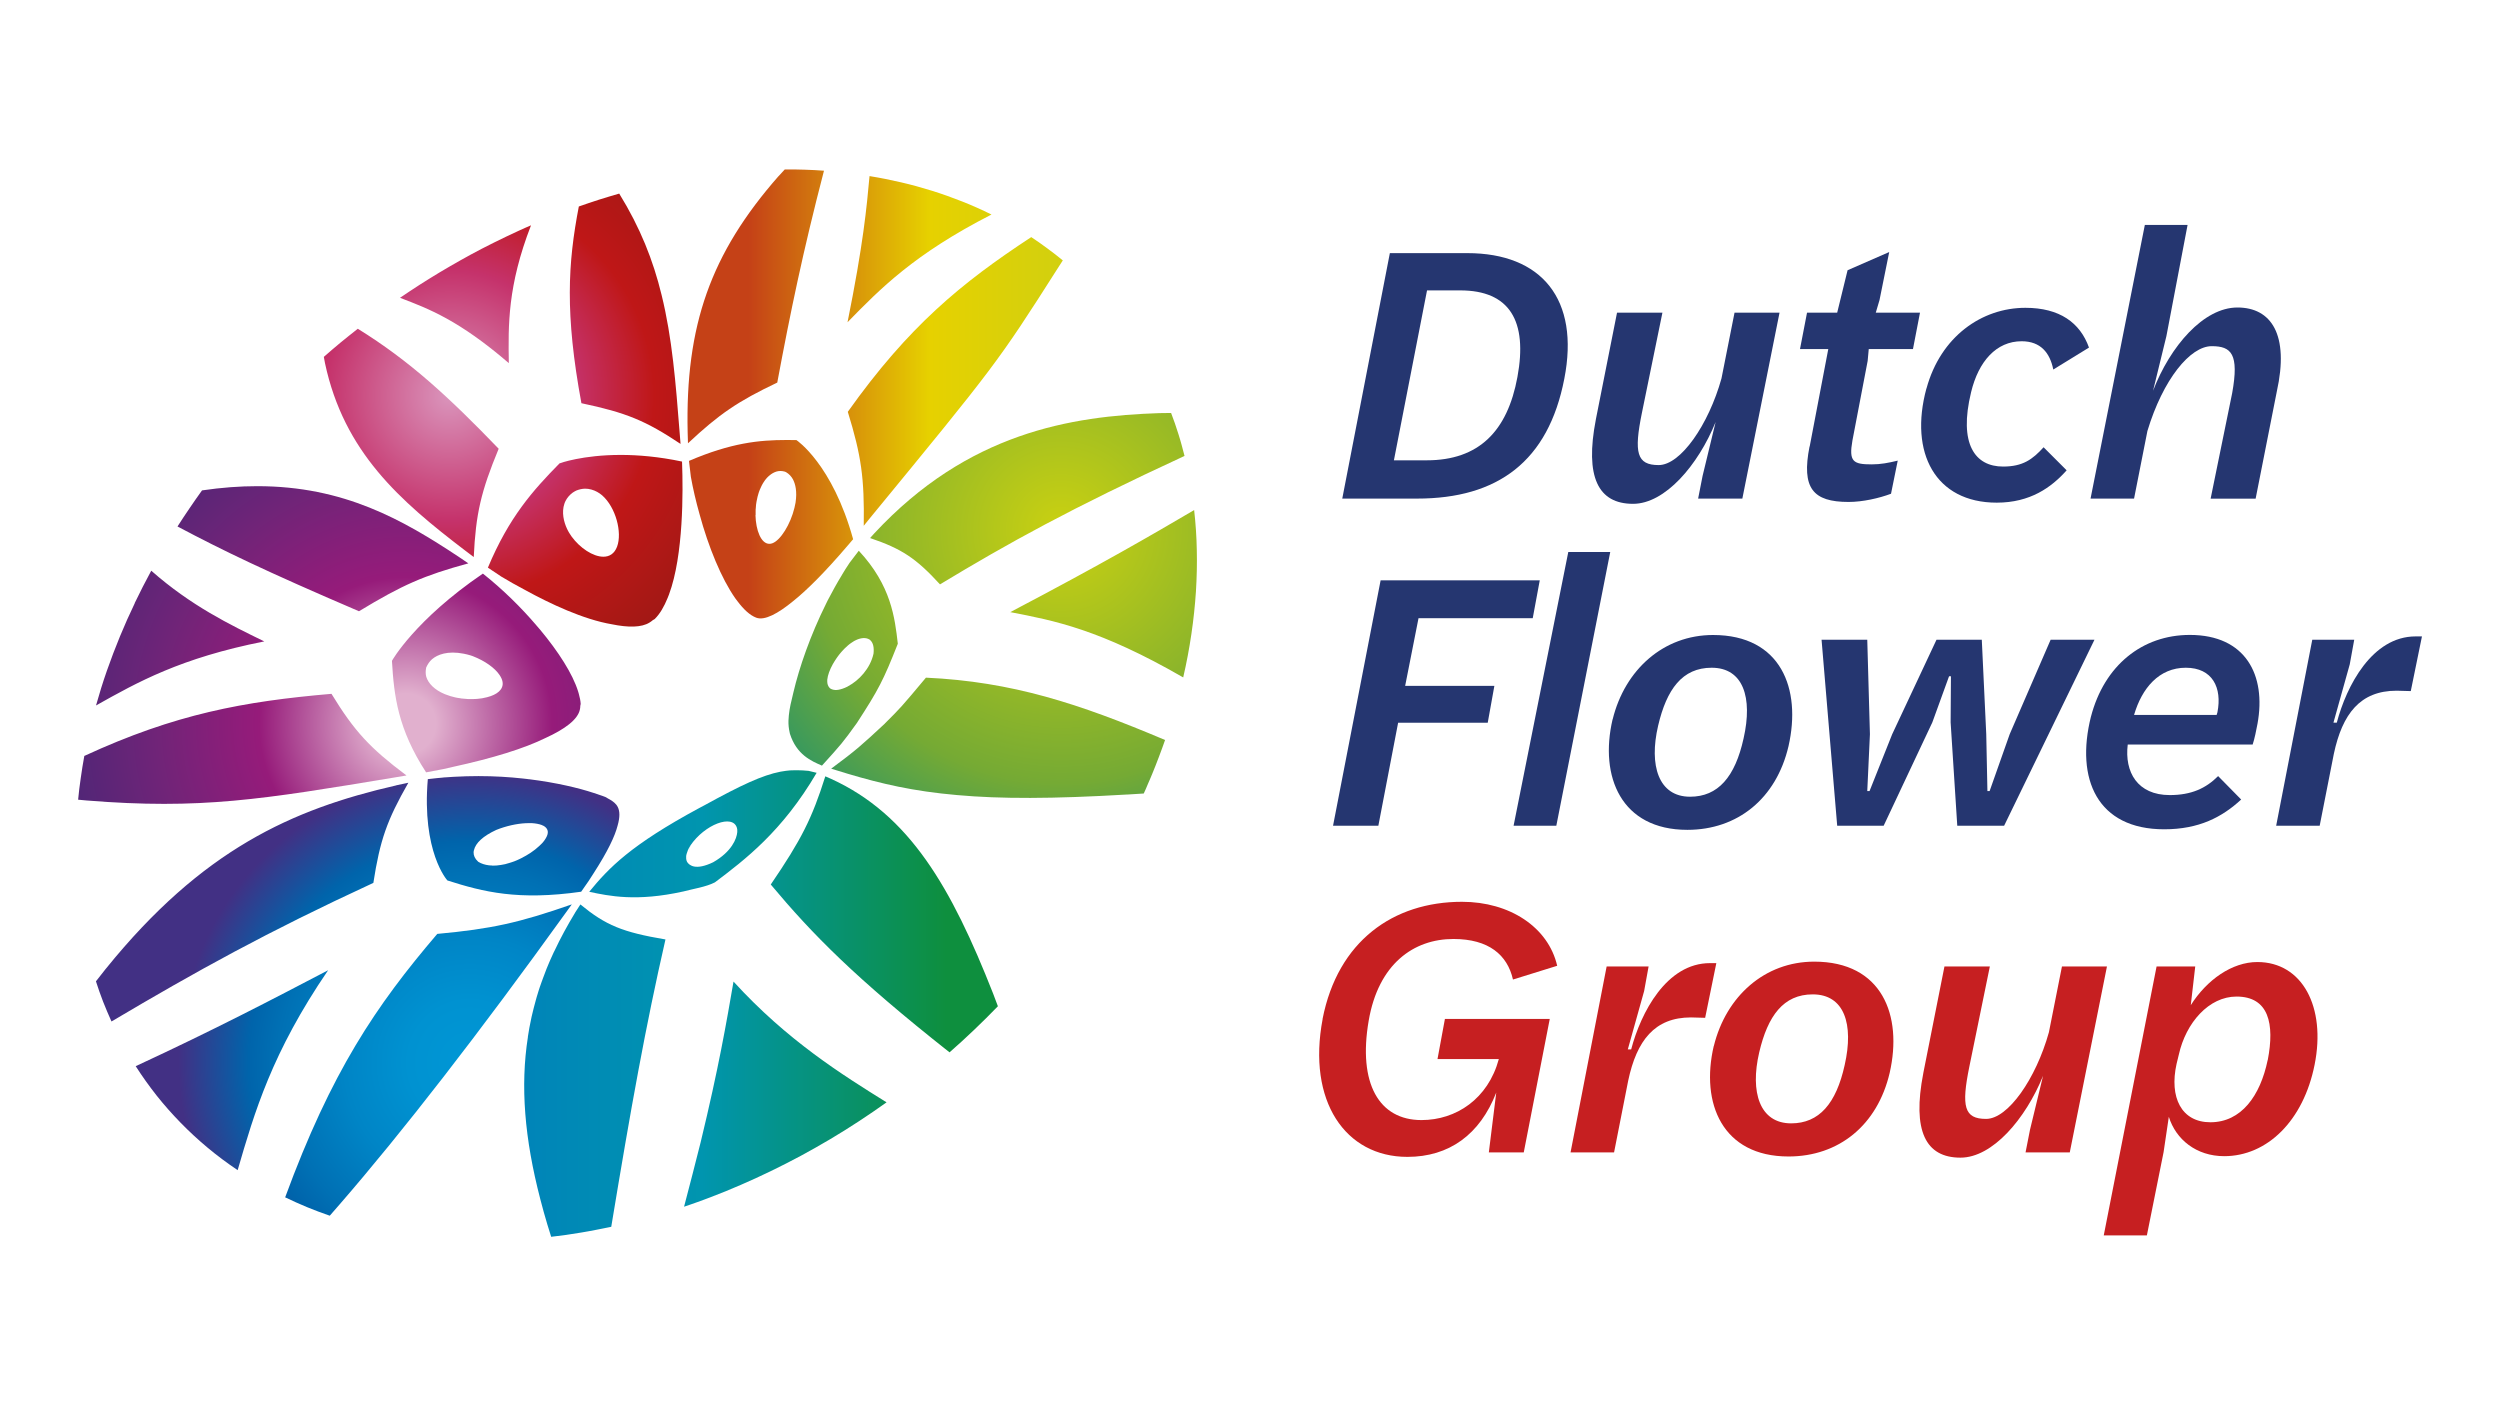
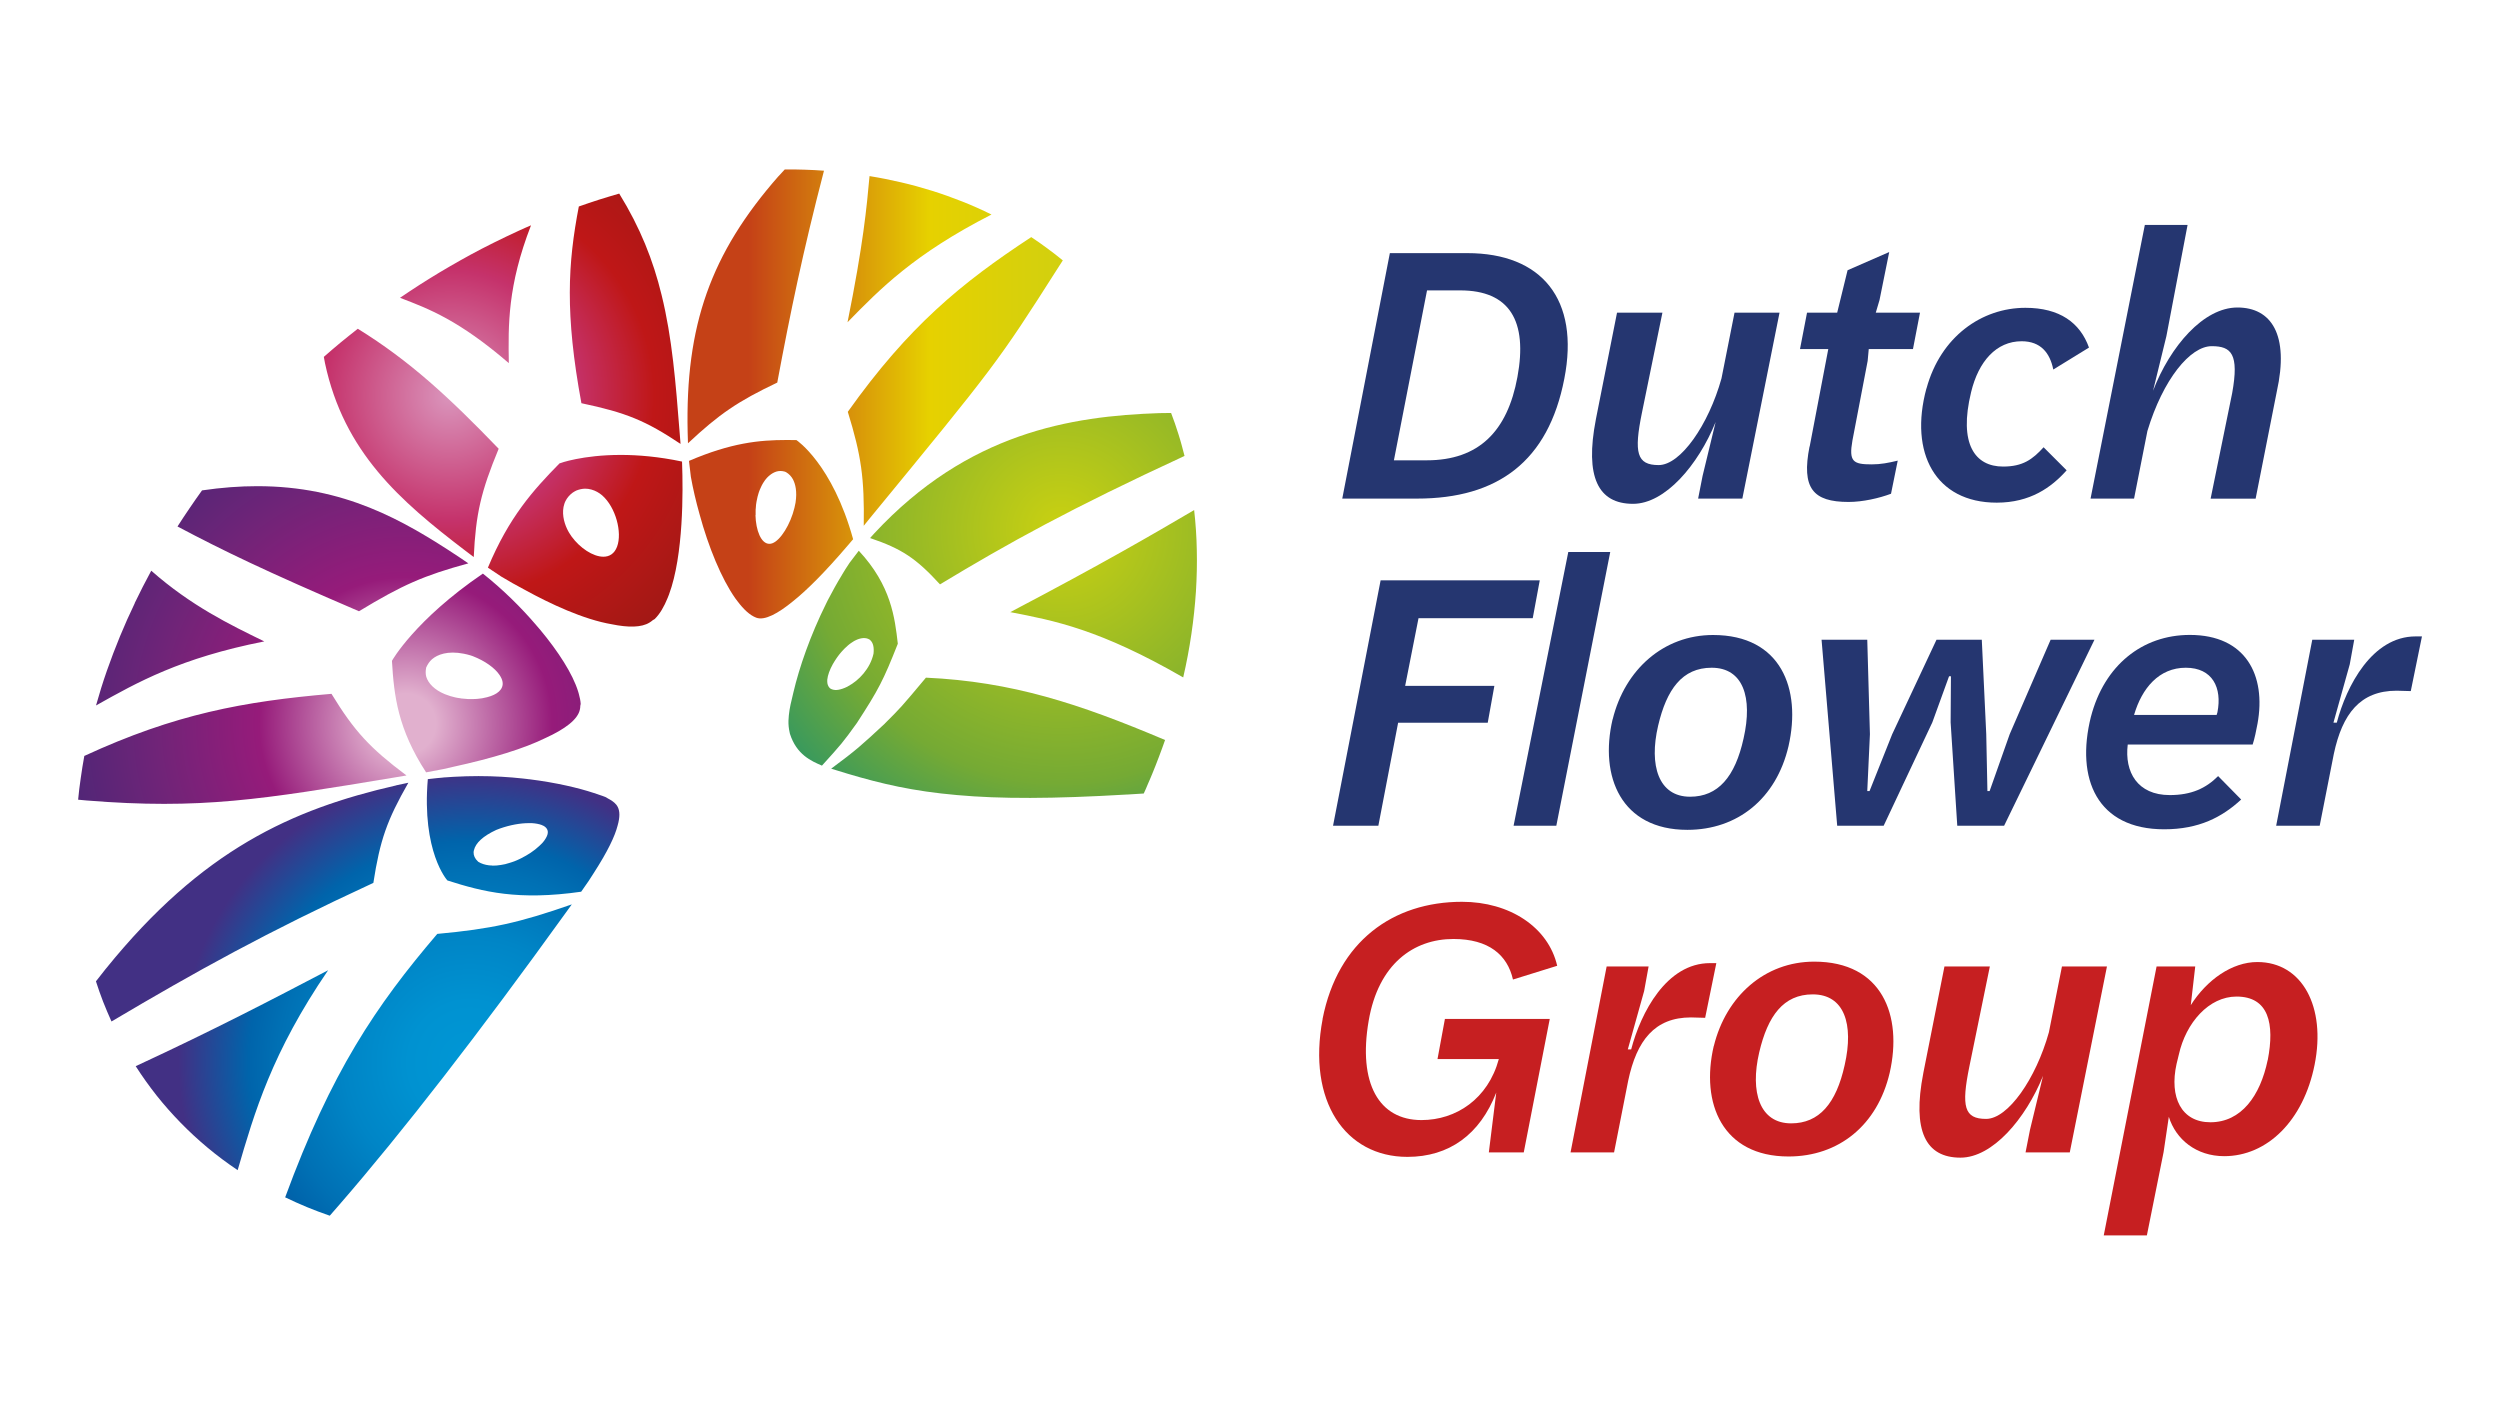
<svg xmlns="http://www.w3.org/2000/svg" id="DFG" width="320px" height="180px" viewBox="0 0 320 180">
  <defs>
    <style>
      .cls-1 {
        fill: none;
      }

      .cls-2 {
        fill: url(#Naamloos_verloop_27);
      }

      .cls-3 {
        fill: url(#Naamloos_verloop_29);
      }

      .cls-4 {
        fill: url(#Naamloos_verloop_28);
      }

      .cls-5 {
        fill: url(#Naamloos_verloop_24);
      }

      .cls-6 {
        fill: url(#Naamloos_verloop_25);
      }

      .cls-7 {
        fill: url(#Naamloos_verloop_26);
      }

      .cls-8 {
        fill: #253670;
      }

      .cls-9 {
        clip-path: url(#clippath-1);
      }

      .cls-10 {
        clip-path: url(#clippath-3);
      }

      .cls-11 {
        clip-path: url(#clippath-4);
      }

      .cls-12 {
        clip-path: url(#clippath-2);
      }

      .cls-13 {
        clip-path: url(#clippath-5);
      }

      .cls-14 {
        fill: #c61f21;
      }

      .cls-15 {
        clip-path: url(#clippath);
      }
    </style>
    <clipPath id="clippath">
      <path class="cls-1" d="M96.72,65.94c0-.07,0-.15,0-.22,0-.11,0-.22,0-.33,0-.12,0-.23.02-.34,0-.09.01-.17.02-.26,0-.14.03-.28.05-.42,0-.07.02-.13.03-.19.04-.2.08-.41.13-.61.04-.17.09-.33.14-.49.03-.07.05-.13.07-.2.03-.08.06-.16.09-.23.07-.16.14-.31.21-.46l.04-.08c.05-.09.1-.19.15-.27.02-.03.04-.07.06-.09.06-.11.13-.2.2-.3.06-.08.13-.17.2-.24l.05-.06c.09-.1.18-.18.27-.26h.01c.29-.26.61-.43.92-.53.34-.1.7-.1,1.08.01.05.02.11.04.16.07.39.23.68.55.88.92.31.6.55,1.54.33,2.98,0,.05-.02.1-.03.14-.03.17-.07.34-.11.52-.51,2.11-1.78,4.16-2.83,4.54-.13.05-.26.07-.38.07-1.06,0-1.73-1.72-1.78-3.68M88.19,59l.24,2.03c.26,1.47.64,3.11,1.11,4.78,1.14,4.2,2.8,8.25,4.58,10.78l.03.04c.08.11.17.23.25.33.78,1.04,1.58,1.79,2.39,2.1,1.08.42,2.82-.55,4.69-2.08,1.71-1.36,3.99-3.59,7.07-7.2.23-.26.45-.53.65-.76-2.64-9.59-7.22-12.67-7.26-12.69-.42,0-.85-.01-1.27-.01-3.52,0-7.1.37-12.47,2.67M108.52,52.72c1.73,5.61,2.13,8.48,2.04,14.58.3-.37.6-.74.89-1.1,15.83-19.27,16.26-19.79,23.94-31.86.21-.33.43-.66.65-1.01h0c-.33-.27-.65-.53-.99-.79-.33-.26-.67-.51-1.01-.76-.33-.24-.67-.49-1.01-.73-.35-.23-.69-.47-1.03-.7-9,5.9-15.72,11.45-23.48,22.36M108.48,41.25c4.19-4.29,8.52-8.72,18.43-13.79-1.23-.61-2.48-1.17-3.75-1.67-1.26-.5-2.55-.96-3.86-1.37-1.31-.41-2.62-.77-3.96-1.08-1.33-.31-2.67-.58-4.04-.8-.37,4.05-.79,8.65-2.82,18.73M99.65,22.55c-8.69,9.9-11.94,19.09-11.63,32.8,0,.42.03.97.04,1.39,4.02-3.76,6.37-5.36,11.43-7.77,1.69-9.05,3.28-16.74,5.98-27.12-.42-.03-.83-.06-1.25-.08-.41-.02-.83-.04-1.25-.05-.42-.01-.84-.02-1.26-.03-.42,0-.84,0-1.26,0l-.8.87Z" />
    </clipPath>
    <linearGradient id="Naamloos_verloop_24" data-name="Naamloos verloop 24" x1="-3897.75" y1="1824.72" x2="-3897.41" y2="1824.72" gradientTransform="translate(566202.89 -264974.98) scale(145.24)" gradientUnits="userSpaceOnUse">
      <stop offset="0" stop-color="#c54117" />
      <stop offset=".47" stop-color="#e6d100" />
      <stop offset="1" stop-color="#c7cf17" />
    </linearGradient>
    <clipPath id="clippath-1">
      <path class="cls-1" d="M73.16,68.67c-.11-.16-.22-.32-.32-.49-.1-.16-.18-.33-.26-.49-.42-.89-.71-2.12-.34-3.21h0c.04-.13.09-.24.15-.36.2-.39.49-.75.91-1.06.16-.11.32-.2.49-.28.38-.15.74-.22,1.09-.23.27,0,.54.03.81.11.55.15,1,.42,1.38.74,1.75,1.53,2.59,4.75,1.92,6.56-.34.92-.99,1.3-1.76,1.3h0c-1.33,0-3.01-1.13-4.07-2.59M71.62,59.31c-3.42,3.48-6.46,6.88-9.17,13.35l1.71,1.14c.92.56,1.96,1.14,3.05,1.72,3.19,1.75,7.46,3.77,11.12,4.39,2.05.42,3.78.43,4.82-.23.15-.09.28-.19.41-.3.08-.05.16-.09.24-.14.67-.66,1.21-1.6,1.66-2.71.03-.08.05-.16.09-.23.02-.07.05-.13.08-.2,1.88-5.05,1.8-13.36,1.68-16.72,0-.11-.01-.21-.01-.3-2.98-.63-5.62-.85-7.84-.85-4.91,0-7.8,1.06-7.83,1.08M44.69,42.96c-.37.29-.74.59-1.1.89-.36.3-.73.6-1.08.91-.36.3-.71.61-1.06.92l.15.81c2.43,11.37,9.56,17.59,17.94,23.98.33.25.77.58,1.1.83.26-5.53.92-8.38,3.19-13.86-6.36-6.6-11.36-11.23-18.03-15.36-.37.29-.75.59-1.11.88M66.39,29.54c-.53.24-1.05.48-1.58.74-.53.25-1.05.51-1.58.77-.52.26-1.05.53-1.58.8-.91.48-1.82.96-2.71,1.47-.89.5-1.77,1.01-2.64,1.53-.87.52-1.73,1.06-2.58,1.6-.85.55-1.69,1.1-2.52,1.67,3.7,1.41,7.53,2.86,13.93,8.36-.08-4.86-.17-9.88,2.84-17.64-.53.22-1.05.46-1.58.7M77.97,25.16c-.44.13-.86.26-1.3.4-.42.14-.86.28-1.28.42-.43.14-.86.29-1.3.45-1.4,7.26-1.79,13.71.33,25.18,5.73,1.21,8.22,2.23,12.69,5.21l-.11-1.38c-.51-6.47-.96-12.19-2.32-17.7-1.08-4.43-2.72-8.58-5.42-12.96-.43.12-.86.25-1.29.38" />
    </clipPath>
    <radialGradient id="Naamloos_verloop_25" data-name="Naamloos verloop 25" cx="-3914.79" cy="1843.7" fx="-3914.79" fy="1843.7" r=".3" gradientTransform="translate(628196.33 -295775.72) scale(160.45)" gradientUnits="userSpaceOnUse">
      <stop offset="0" stop-color="#da95bc" />
      <stop offset=".33" stop-color="#c5326b" />
      <stop offset=".54" stop-color="#bf1717" />
      <stop offset="1" stop-color="#8c1913" />
    </radialGradient>
    <clipPath id="clippath-2">
      <path class="cls-1" d="M10.79,96.77c-.08.47-.16.93-.24,1.39-.08.46-.15.93-.21,1.4-.06.46-.13.93-.19,1.4-.05.47-.1.94-.15,1.4l1.06.1c14.65,1.18,22.41-.12,39.42-2.94.46-.08,1.09-.18,1.55-.26-4.69-3.52-6.67-5.66-9.6-10.45-11.22.97-19.99,2.57-31.64,7.95M60.2,89.48c-.09,0-.19,0-.29,0-.12,0-.23-.01-.34-.03-.12,0-.23-.02-.35-.03-.1,0-.2-.02-.29-.04-.22-.03-.44-.06-.65-.11-.22-.05-.42-.1-.61-.16-.04-.01-.08-.02-.12-.04-.18-.05-.35-.12-.51-.18-.04-.02-.09-.04-.13-.05-1.3-.54-2.09-1.37-2.35-2.21-.09-.34-.1-.71-.02-1.12v-.04c.19-.44.44-.81.76-1.09.1-.08.2-.16.31-.23.79-.51,2.25-.96,4.62-.26.09.03.19.06.29.1,1.57.61,2.82,1.51,3.43,2.42.1.15.18.3.25.45.12.28.16.53.14.76h0c-.09.92-1.13,1.49-2.49,1.73-.04,0-.08.02-.13.03-.08.01-.16.02-.25.03-.1,0-.22.02-.33.04-.1,0-.19.01-.28.02-.1,0-.21,0-.31.01-.06,0-.12,0-.17,0s-.11,0-.17,0M50.17,84.59c.26,4.53.77,8.73,4.37,14.27l2.22-.42c.37-.08.75-.17,1.13-.26,5.23-1.14,9.22-2.38,11.96-3.73,2.43-1.11,4.12-2.34,4.38-3.65.03-.14.05-.3.05-.46.02-.08.04-.15.05-.23-.02-.41-.12-.85-.25-1.33-.02-.09-.05-.18-.08-.27h0c-.69-2.24-2.52-5.1-4.89-7.94-.03-.04-.06-.07-.09-.1-.1-.12-.2-.23-.3-.35-2-2.36-4.4-4.71-6.91-6.7-8.69,5.92-11.63,11.13-11.64,11.17M17.25,77.21c-.68,1.41-1.31,2.83-1.9,4.26-.59,1.44-1.15,2.9-1.66,4.36-.52,1.48-.98,2.97-1.4,4.47,5.31-2.98,10.81-6.08,21.54-8.2-4.4-2.14-9.39-4.57-14.47-9.05-.74,1.37-1.45,2.75-2.12,4.15M25.86,62.77c-.28.38-.54.75-.81,1.14-.27.38-.53.76-.79,1.15-.26.38-.52.77-.78,1.16-.26.39-.51.78-.76,1.17,5.76,3.05,11.17,5.68,23.23,10.85,5.56-3.37,8.31-4.58,14-6.13l-1.15-.78c-7.26-4.82-14.78-9.1-25.87-9.1-2.21,0-4.56.17-7.07.54" />
    </clipPath>
    <radialGradient id="Naamloos_verloop_26" data-name="Naamloos verloop 26" cx="-3938.16" cy="1807.18" fx="-3938.16" fy="1807.18" r=".3" gradientTransform="translate(-722095.19 331474.63) rotate(180) scale(183.37)" gradientUnits="userSpaceOnUse">
      <stop offset="0" stop-color="#e1b0ce" />
      <stop offset=".07" stop-color="#e1b0ce" />
      <stop offset=".34" stop-color="#961b7a" />
      <stop offset=".58" stop-color="#702478" />
      <stop offset="1" stop-color="#302875" />
    </radialGradient>
    <clipPath id="clippath-3">
      <path class="cls-1" d="M17.37,136.47c.83,1.3,1.72,2.54,2.67,3.75.96,1.21,1.99,2.37,3.07,3.48,1.09,1.12,2.25,2.19,3.46,3.2,1.22,1.02,2.51,1.98,3.85,2.88,2.15-7.39,4.37-15.04,11.58-25.59-7.13,3.73-14.49,7.58-24.63,12.28M55.97,119.54c-7.87,9.21-13.58,17.69-19.47,33.72.45.22.92.43,1.38.64.47.21.94.41,1.41.61.48.2.96.39,1.45.57.49.18.98.36,1.47.53l1.23-1.41q12.18-14.04,29-37.4c.22-.31.52-.73.75-1.04-6.76,2.36-10.3,3.14-17.23,3.78M50.72,100.53c-13.37,3.05-24.86,8.26-37.13,23.42-.04.04-.07.08-.1.12-.4.5-.81,1.02-1.21,1.54.14.44.29.88.44,1.31.16.44.32.87.48,1.3.17.43.34.85.52,1.27.18.42.37.85.55,1.26,10.89-6.45,19.86-11.43,33.52-17.74.85-5.48,1.73-8,4.48-12.82l-1.55.33ZM62.96,110.78s-.08,0-.12,0c-.09,0-.18-.01-.26-.02-.49-.06-.96-.2-1.36-.45l-.04-.04c-.4-.36-.57-.77-.56-1.18.01-.08.01-.17.04-.25.22-.95,1.18-1.83,2.86-2.61,1.27-.51,2.61-.8,3.76-.86h.06c.12-.01.24-.01.36-.01s.22,0,.33,0h.03c.49.03.93.11,1.28.24.03.02.07.03.1.05.05.02.1.05.16.07.47.28.67.71.4,1.31-.07.15-.16.33-.3.52-.05.07-.11.15-.17.22-.03.04-.07.08-.11.13-.04.05-.1.11-.16.16-.07.08-.15.16-.24.23-.04.04-.09.09-.14.12-.11.1-.24.21-.36.31-.03.02-.06.04-.08.06-.16.12-.34.25-.51.37h0c-.19.13-.38.25-.58.36-.2.12-.39.22-.59.32-.08.04-.15.07-.22.11-.13.06-.25.11-.37.17-.12.05-.23.09-.34.14-.13.05-.25.09-.38.13-.09.03-.17.06-.26.08-.15.04-.3.09-.45.13l-.06.02c-.2.05-.4.08-.59.11h-.02c-.33.06-.65.08-.95.08-.05,0-.1,0-.15,0M58.12,99.43c-.06,0-.12,0-.18.01-.3.02-.6.04-.9.06-.15,0-.3.02-.45.04-.22.02-.44.04-.67.06-.38.04-.77.09-1.16.13-.79,9.3,2.47,12.94,2.51,12.97,4.6,1.47,9.07,2.59,17.12,1.44l.96-1.38c.23-.35.44-.69.65-1.01,1.79-2.78,2.7-4.7,3.05-6.06.66-2.3-.23-2.88-.97-3.34-.06-.04-.13-.08-.22-.12-.12-.07-.24-.14-.36-.21-.02,0-.56-.23-1.53-.53-1.85-.61-4.71-1.31-8.25-1.75-.06,0-.12,0-.18-.02-.2-.03-.4-.05-.61-.07-1.73-.19-3.64-.31-5.69-.31-1.01,0-2.06.03-3.14.09" />
    </clipPath>
    <radialGradient id="Naamloos_verloop_27" data-name="Naamloos verloop 27" cx="-3944.38" cy="1841.05" fx="-3944.38" fy="1841.05" r=".3" gradientTransform="translate(-228625.47 -489788.89) rotate(-90) scale(124.21)" gradientUnits="userSpaceOnUse">
      <stop offset="0" stop-color="#0097d5" />
      <stop offset=".21" stop-color="#0092d1" />
      <stop offset=".43" stop-color="#0085c6" />
      <stop offset=".66" stop-color="#0070b4" />
      <stop offset=".76" stop-color="#0064ab" />
      <stop offset="1" stop-color="#423084" />
    </radialGradient>
    <clipPath id="clippath-4">
      <path class="cls-1" d="M113.27,92.61c-3.06,2.84-3.62,3.36-6.88,5.78l.78.24c.45.14.89.28,1.34.41,4.26,1.27,8.36,2.24,14,2.73,5.53.5,12.25.49,21.72-.07h.07c.68-.04,1.39-.09,2.1-.13.09-.2.18-.41.28-.62.09-.2.18-.41.26-.62.09-.21.18-.41.27-.62.08-.21.17-.41.26-.62.15-.37.3-.73.44-1.09.14-.36.29-.73.42-1.09.14-.36.28-.73.41-1.1.14-.36.27-.72.39-1.09-11.02-4.66-19.56-7.47-30.61-7.98-3.18,3.8-3.25,3.87-5.25,5.86M106.89,88.32s-.08-.01-.11-.02c-.07,0-.14-.02-.2-.04-.04,0-.06-.02-.1-.03-.05-.02-.1-.04-.15-.07-.03-.02-.06-.04-.09-.06-.04-.03-.07-.07-.1-.11-.15-.18-.24-.42-.25-.72h0c0-.09,0-.18,0-.27.06-.57.31-1.27.7-1.97l.03-.05c.06-.12.14-.23.21-.35.03-.05.05-.09.09-.14.06-.1.13-.2.2-.3.04-.06.09-.12.13-.18.06-.08.12-.16.18-.24.07-.08.14-.16.2-.24.05-.06.1-.11.14-.16.1-.1.19-.21.29-.31l.08-.08c.12-.12.24-.23.37-.34l.02-.02c.13-.11.26-.22.4-.31h0c.14-.1.27-.18.4-.26.09-.05.17-.09.26-.13.6-.28,1.25-.35,1.7-.06h.02c.05.05.1.09.14.14h0c.3.31.45.84.36,1.67-.42,1.91-1.88,3.44-3.26,4.17-.04.02-.07.04-.1.06-.42.21-.82.34-1.18.4h-.06c-.08.02-.16.02-.24.02-.03,0-.07,0-.1,0M109.89,70.54l-1.15,1.51c-.17.25-.34.52-.51.78-.14.22-.28.44-.41.67-.03.04-.04.07-.06.11-.63,1.02-1.19,2.05-1.72,3.06-.03.07-.06.14-.11.21-.06.13-.13.26-.19.39-2.01,4.04-3.44,8.17-4.19,11.38-.33,1.3-.48,2.12-.49,2.23-.13.92-.24,1.78.02,2.9l.03.14c.85,2.68,2.73,3.49,4.1,4.08,2.5-2.76,2.65-2.93,4.46-5.44,2.8-4.31,3.39-5.46,5.25-10.16-.38-3.32-.85-7.46-4.99-11.9-.03.03-.04.03-.04.04M129.3,78.35c5.64,1.08,11.47,2.2,22.15,8.36.43-1.86.78-3.72,1.05-5.57.27-1.83.46-3.64.58-5.44.11-1.78.15-3.55.11-5.29-.03-1.73-.15-3.44-.34-5.12-5.46,3.2-11.65,6.82-23.55,13.07M148.38,52.88c-11.31.38-24.49,2.5-36.47,15.39-.18.2-.22.25-.27.3-.18.2-.22.25-.27.3,4.05,1.37,5.89,2.59,8.95,5.93,8.79-5.31,16.72-9.7,31.3-16.44-.12-.47-.24-.94-.37-1.4-.13-.47-.26-.93-.41-1.39-.14-.46-.29-.91-.45-1.37-.16-.45-.32-.9-.49-1.34l-1.53.02Z" />
    </clipPath>
    <radialGradient id="Naamloos_verloop_28" data-name="Naamloos verloop 28" cx="-3926.66" cy="1795.99" fx="-3926.66" fy="1795.99" r=".3" gradientTransform="translate(-597734.57 273539.09) rotate(-180) scale(152.26)" gradientUnits="userSpaceOnUse">
      <stop offset="0" stop-color="#cad111" />
      <stop offset=".71" stop-color="#75aa34" />
      <stop offset="1" stop-color="#309763" />
    </radialGradient>
    <clipPath id="clippath-5">
-       <path class="cls-1" d="M89.68,146.22c-.63,2.48-1.46,5.77-2.12,8.24.29-.09.57-.19.85-.29.29-.1.57-.2.85-.3.29-.1.57-.21.85-.31.28-.1.56-.21.85-.32.64-.25,1.28-.5,1.93-.76.64-.26,1.28-.53,1.92-.81.65-.28,1.28-.57,1.93-.86.64-.29,1.29-.6,1.93-.91,1.3-.63,2.59-1.29,3.86-1.97,1.27-.69,2.53-1.4,3.76-2.13,1.24-.73,2.45-1.5,3.65-2.28,1.2-.79,2.38-1.59,3.54-2.42-5.67-3.53-12.72-7.92-19.59-15.46-.89,5.16-1.89,11-4.21,20.58M73.61,116.83c-.99,1.63-1.87,3.25-2.63,4.87-.03.06-.05.12-.09.17-.15.32-.3.64-.44.97-.05.12-.1.24-.16.37-.11.26-.23.53-.33.79-.06.16-.12.3-.17.45-.1.25-.19.49-.28.74-.06.15-.11.31-.17.46-.09.24-.18.49-.26.74-.05.14-.09.29-.14.43-.08.27-.17.53-.24.79-.04.13-.08.26-.11.39-.08.29-.16.57-.23.86-.03.1-.05.2-.08.31-.08.31-.16.63-.23.95-.02.08-.04.16-.05.24-.08.35-.15.69-.21,1.04-.01.05-.02.1-.03.15-.07.38-.13.76-.19,1.14v.06c-.98,6.27-.43,12.97,1.58,20.71l.02.08c.12.46.24.92.37,1.38.02.07.03.13.05.19.12.43.25.87.38,1.31.03.1.06.18.08.28.17.53.33,1.07.5,1.61.63-.07,1.27-.16,1.9-.24.64-.09,1.27-.19,1.92-.3.64-.11,1.29-.22,1.93-.35.65-.12,1.3-.25,1.94-.39,2.53-15.3,4.4-25.69,6.94-36.78-5.5-.93-7.64-1.81-10.89-4.48l-.68,1.05ZM88.09,109.46c.01-.06.03-.13.04-.2,0-.05.02-.1.03-.14-.02.11-.04.22-.07.34M88.16,109.12l.02-.06-.02.06ZM98.66,113.22c5.31,6.35,10.76,11.91,22.88,21.48.54-.47,1.08-.95,1.61-1.44.52-.48,1.05-.97,1.56-1.46.52-.49,1.03-.99,1.53-1.49.5-.5,1-1.01,1.49-1.51h0s-.61-1.62-.61-1.62c-5.34-13.57-10.68-22.9-20.75-27.49-.21-.1-.51-.22-.73-.32-1.7,5.39-3.07,8.11-6.99,13.86M88.36,108.24c1.84-2.72,5.45-4.09,5.97-2.26.01.06.03.15.04.22.01.1,0,.21,0,.31-.07.83-.7,2.5-3.09,3.86-2.2,1.06-3.03.43-3.33-.04.05-.3.1-.59.15-.87-.02.11-.04.22-.06.33-.03.18-.06.36-.09.54-.04-.07-.06-.13-.08-.2,0-.03-.01-.07-.02-.1,0-.05-.02-.09-.02-.14v-.08c0-.06,0-.13,0-.19v-.04s.01-.09.02-.13c.01-.05.03-.1.04-.16.07-.25.19-.61.46-1.02-.03.17-.08.33-.11.5-.03.1-.04.2-.06.31.06-.28.12-.55.18-.82M101.44,98.6s-.07,0-.1,0c-.2,0-.39.03-.59.05-.06,0-.13.02-.18.02-.19.02-.38.06-.57.09-.04,0-.08.01-.12.02-2.3.45-4.99,1.7-9.7,4.29-.33.62-.64,1.31-.91,2.06.28-.75.58-1.44.91-2.06l-.68.36c-8.77,4.73-11.57,7.65-14.08,10.72,2.55.54,6.03,1.29,12.04-.04,1.22-.33,2.92-.58,4.05-1.17,3.84-2.9,8.61-6.5,13.02-14.02l-1.03-.25c-.51-.05-1-.08-1.49-.08-.19,0-.37,0-.56.01" />
-     </clipPath>
+       </clipPath>
    <linearGradient id="Naamloos_verloop_29" data-name="Naamloos verloop 29" x1="-3902.35" y1="1822.88" x2="-3902.02" y2="1822.88" gradientTransform="translate(715748.86 -334183.22) scale(183.4)" gradientUnits="userSpaceOnUse">
      <stop offset="0" stop-color="#0080bb" />
      <stop offset=".48" stop-color="#0095af" />
      <stop offset="1" stop-color="#0e8f3e" />
    </linearGradient>
  </defs>
  <g>
    <path class="cls-8" d="M177.91,32.4h9.9c9.52,0,14.42,5.9,12.42,16.09-2.05,10.57-8.52,15.33-18.85,15.33h-9.57l6.09-31.41ZM182.62,58.92c6.66,0,10.33-3.71,11.61-10.66,1.33-7.19-1-11.09-7.33-11.09h-4.24l-4.24,21.75h4.19Z" />
    <path class="cls-8" d="M204.27,53.68l2.71-13.66h5.81l-2.62,12.8c-1.05,5.14-.67,6.71,2.14,6.71s6.38-5.14,8.04-11.09l1.67-8.42h5.76l-4.76,23.8h-5.66l.57-2.9,1.67-6.9c-2.24,5.52-6.47,10.47-10.57,10.47-4.47,0-6.19-3.43-4.76-10.8" />
    <path class="cls-8" d="M231.64,57.15l2.38-12.47h-3.62l.9-4.66h3.86l1.33-5.43,5.33-2.33-1.24,6.14-.48,1.62h5.66l-.9,4.66h-5.66l-.14,1.52-1.95,10.19c-.48,2.71.1,3.05,2.47,3.05,1.14,0,2.14-.19,3.33-.48l-.86,4.24c-1.52.57-3.62,1.05-5.43,1.05-4.57,0-6.05-1.76-5-7.09" />
    <path class="cls-8" d="M246.59,49.73c1.81-6.66,7.09-10.33,12.66-10.33,4.38,0,7,1.9,8.14,5.09l-4.57,2.81c-.43-2.14-1.62-3.62-4.05-3.62-3.24,0-5.52,2.57-6.47,6.52-1.62,6.66.52,9.52,4.09,9.52,2.52,0,3.76-.9,5.19-2.47l2.95,2.95c-1.95,2.19-4.66,4.14-8.95,4.14-7.85,0-11.23-6.38-9-14.61" />
    <path class="cls-8" d="M274.54,28.79h5.47l-2.71,14.23-1.71,7c2.19-5.71,6.47-10.66,10.8-10.66s6.66,3.47,5.04,10.76l-2.71,13.71h-5.76l2.76-13.52c.9-5-.1-6-2.62-6-2.76,0-6.23,4.24-8.23,10.85l-1.71,8.66h-5.57l6.95-35.03Z" />
    <polygon class="cls-8" points="176.72 74.28 197.09 74.28 196.19 79.13 181.57 79.13 179.86 87.79 191.28 87.79 190.43 92.51 178.96 92.51 176.43 105.69 170.63 105.69 176.72 74.28" />
    <polygon class="cls-8" points="200.74 70.66 206.11 70.66 199.21 105.69 193.74 105.69 200.74 70.66" />
    <path class="cls-8" d="M206.42,92.08c1.57-6.38,6.52-10.8,12.85-10.8,8.71,0,11.33,6.9,9.66,14.23-1.57,6.71-6.52,10.71-12.95,10.71-8.47,0-11.28-6.81-9.57-14.14M223.18,94.51c1.19-5.24-.05-9.04-4.09-9.04-3.76,0-5.76,2.76-6.85,7.42-1.19,5.09.05,9.09,4.09,9.09,3.57,0,5.76-2.52,6.85-7.47" />
    <polygon class="cls-8" points="233.16 81.89 239.01 81.89 239.35 93.98 239.01 101.26 239.3 101.26 242.2 93.98 247.87 81.89 253.67 81.89 254.24 93.98 254.39 101.26 254.67 101.26 257.24 93.98 262.48 81.89 268.09 81.89 256.53 105.69 250.53 105.69 249.68 92.46 249.72 86.56 249.48 86.56 247.34 92.46 241.11 105.69 235.16 105.69 233.16 81.89" />
    <path class="cls-8" d="M267.64,91.74c1.71-6.57,6.57-10.47,12.66-10.47,7.14,0,9.8,5.14,8.66,11.37-.14.76-.38,1.95-.62,2.66h-15.99c-.43,3.52,1.24,6.47,5.38,6.47,2.76,0,4.62-.86,6.19-2.43l2.95,3c-2.43,2.24-5.38,3.81-9.85,3.81-8.57,0-11.38-6.43-9.38-14.42M283.73,91.51l.1-.33c.62-3.14-.62-5.71-4.05-5.71s-5.62,2.62-6.62,6.04h10.57Z" />
    <path class="cls-8" d="M295.96,81.89h5.38l-.57,3.14-2.09,7.47h.43c1.24-4.71,4.52-11.04,10.09-11.04h.81l-1.43,7-1.81-.05c-4.66,0-6.95,2.95-8.04,8.09l-1.81,9.19h-5.57l4.62-23.8Z" />
    <path class="cls-14" d="M169.29,130.42c1.95-9.95,9.04-14.99,17.85-14.99,6.09,0,11.04,3.24,12.18,8.19l-5.66,1.76c-.71-3.14-3.09-5.19-7.62-5.19-5.09,0-9.61,3.19-10.85,10.47-1.38,8.04,1.33,12.71,6.76,12.71,4.43,0,8.52-2.71,9.9-7.81h-7.85l.95-5.14h13.42l-3.33,17.09h-4.47l.95-7.66c-2.09,5.38-6.04,8.23-11.37,8.23-7.95,0-12.85-7.14-10.85-17.66" />
    <path class="cls-14" d="M205.64,123.71h5.38l-.57,3.14-2.09,7.47h.43c1.24-4.71,4.52-11.04,10.09-11.04h.81l-1.43,7-1.81-.05c-4.66,0-6.95,2.95-8.04,8.09l-1.81,9.19h-5.57l4.62-23.8Z" />
    <path class="cls-14" d="M219.37,133.89c1.57-6.38,6.52-10.8,12.85-10.8,8.71,0,11.33,6.9,9.66,14.23-1.57,6.71-6.52,10.71-12.95,10.71-8.47,0-11.28-6.81-9.57-14.14M236.12,136.32c1.19-5.24-.05-9.04-4.09-9.04-3.76,0-5.76,2.76-6.85,7.42-1.19,5.09.05,9.09,4.09,9.09,3.57,0,5.76-2.52,6.85-7.47" />
    <path class="cls-14" d="M246.18,137.37l2.71-13.66h5.81l-2.62,12.8c-1.05,5.14-.67,6.71,2.14,6.71s6.38-5.14,8.04-11.09l1.67-8.42h5.76l-4.76,23.8h-5.66l.57-2.9,1.67-6.9c-2.24,5.52-6.47,10.47-10.57,10.47-4.47,0-6.19-3.43-4.76-10.8" />
    <path class="cls-14" d="M276.04,123.71h4.95l-.57,4.95c2.05-3.24,5.28-5.52,8.52-5.52,5.76,0,8.81,5.76,7.33,13.14-1.43,7.19-6.09,11.71-11.57,11.71-3.57,0-6.19-2.14-7.09-5.04l-.67,4.52-2.14,10.66h-5.52l6.76-34.41ZM290.27,135.7c.9-4.66.14-8.14-4-8.14-3.52,0-6.47,3.33-7.38,7.43l-.29,1.19c-.95,4.28.62,7.47,4.33,7.47,3.95,0,6.38-3.38,7.33-7.95" />
  </g>
  <g class="cls-15">
    <rect class="cls-5" x="87.71" y="21.68" width="48.33" height="57.81" />
  </g>
  <g class="cls-9">
    <rect class="cls-6" x="29.5" y="19.85" width="69.93" height="65.42" transform="translate(-10.65 88.28) rotate(-64.62)" />
  </g>
  <g class="cls-12">
    <rect class="cls-7" x="4.15" y="50.09" width="76.04" height="65.71" transform="translate(-32.48 27.4) rotate(-26.4)" />
  </g>
  <g class="cls-10">
    <rect class="cls-2" x="2.07" y="84.3" width="87.85" height="86.36" transform="translate(-70.7 58.57) rotate(-39.6)" />
  </g>
  <g class="cls-11">
    <rect class="cls-4" x="93.62" y="43.42" width="66.82" height="68.29" transform="translate(3.37 160.39) rotate(-65.22)" />
  </g>
  <g class="cls-13">
    <rect class="cls-3" x="66.58" y="98.59" width="61.16" height="59.74" />
  </g>
</svg>